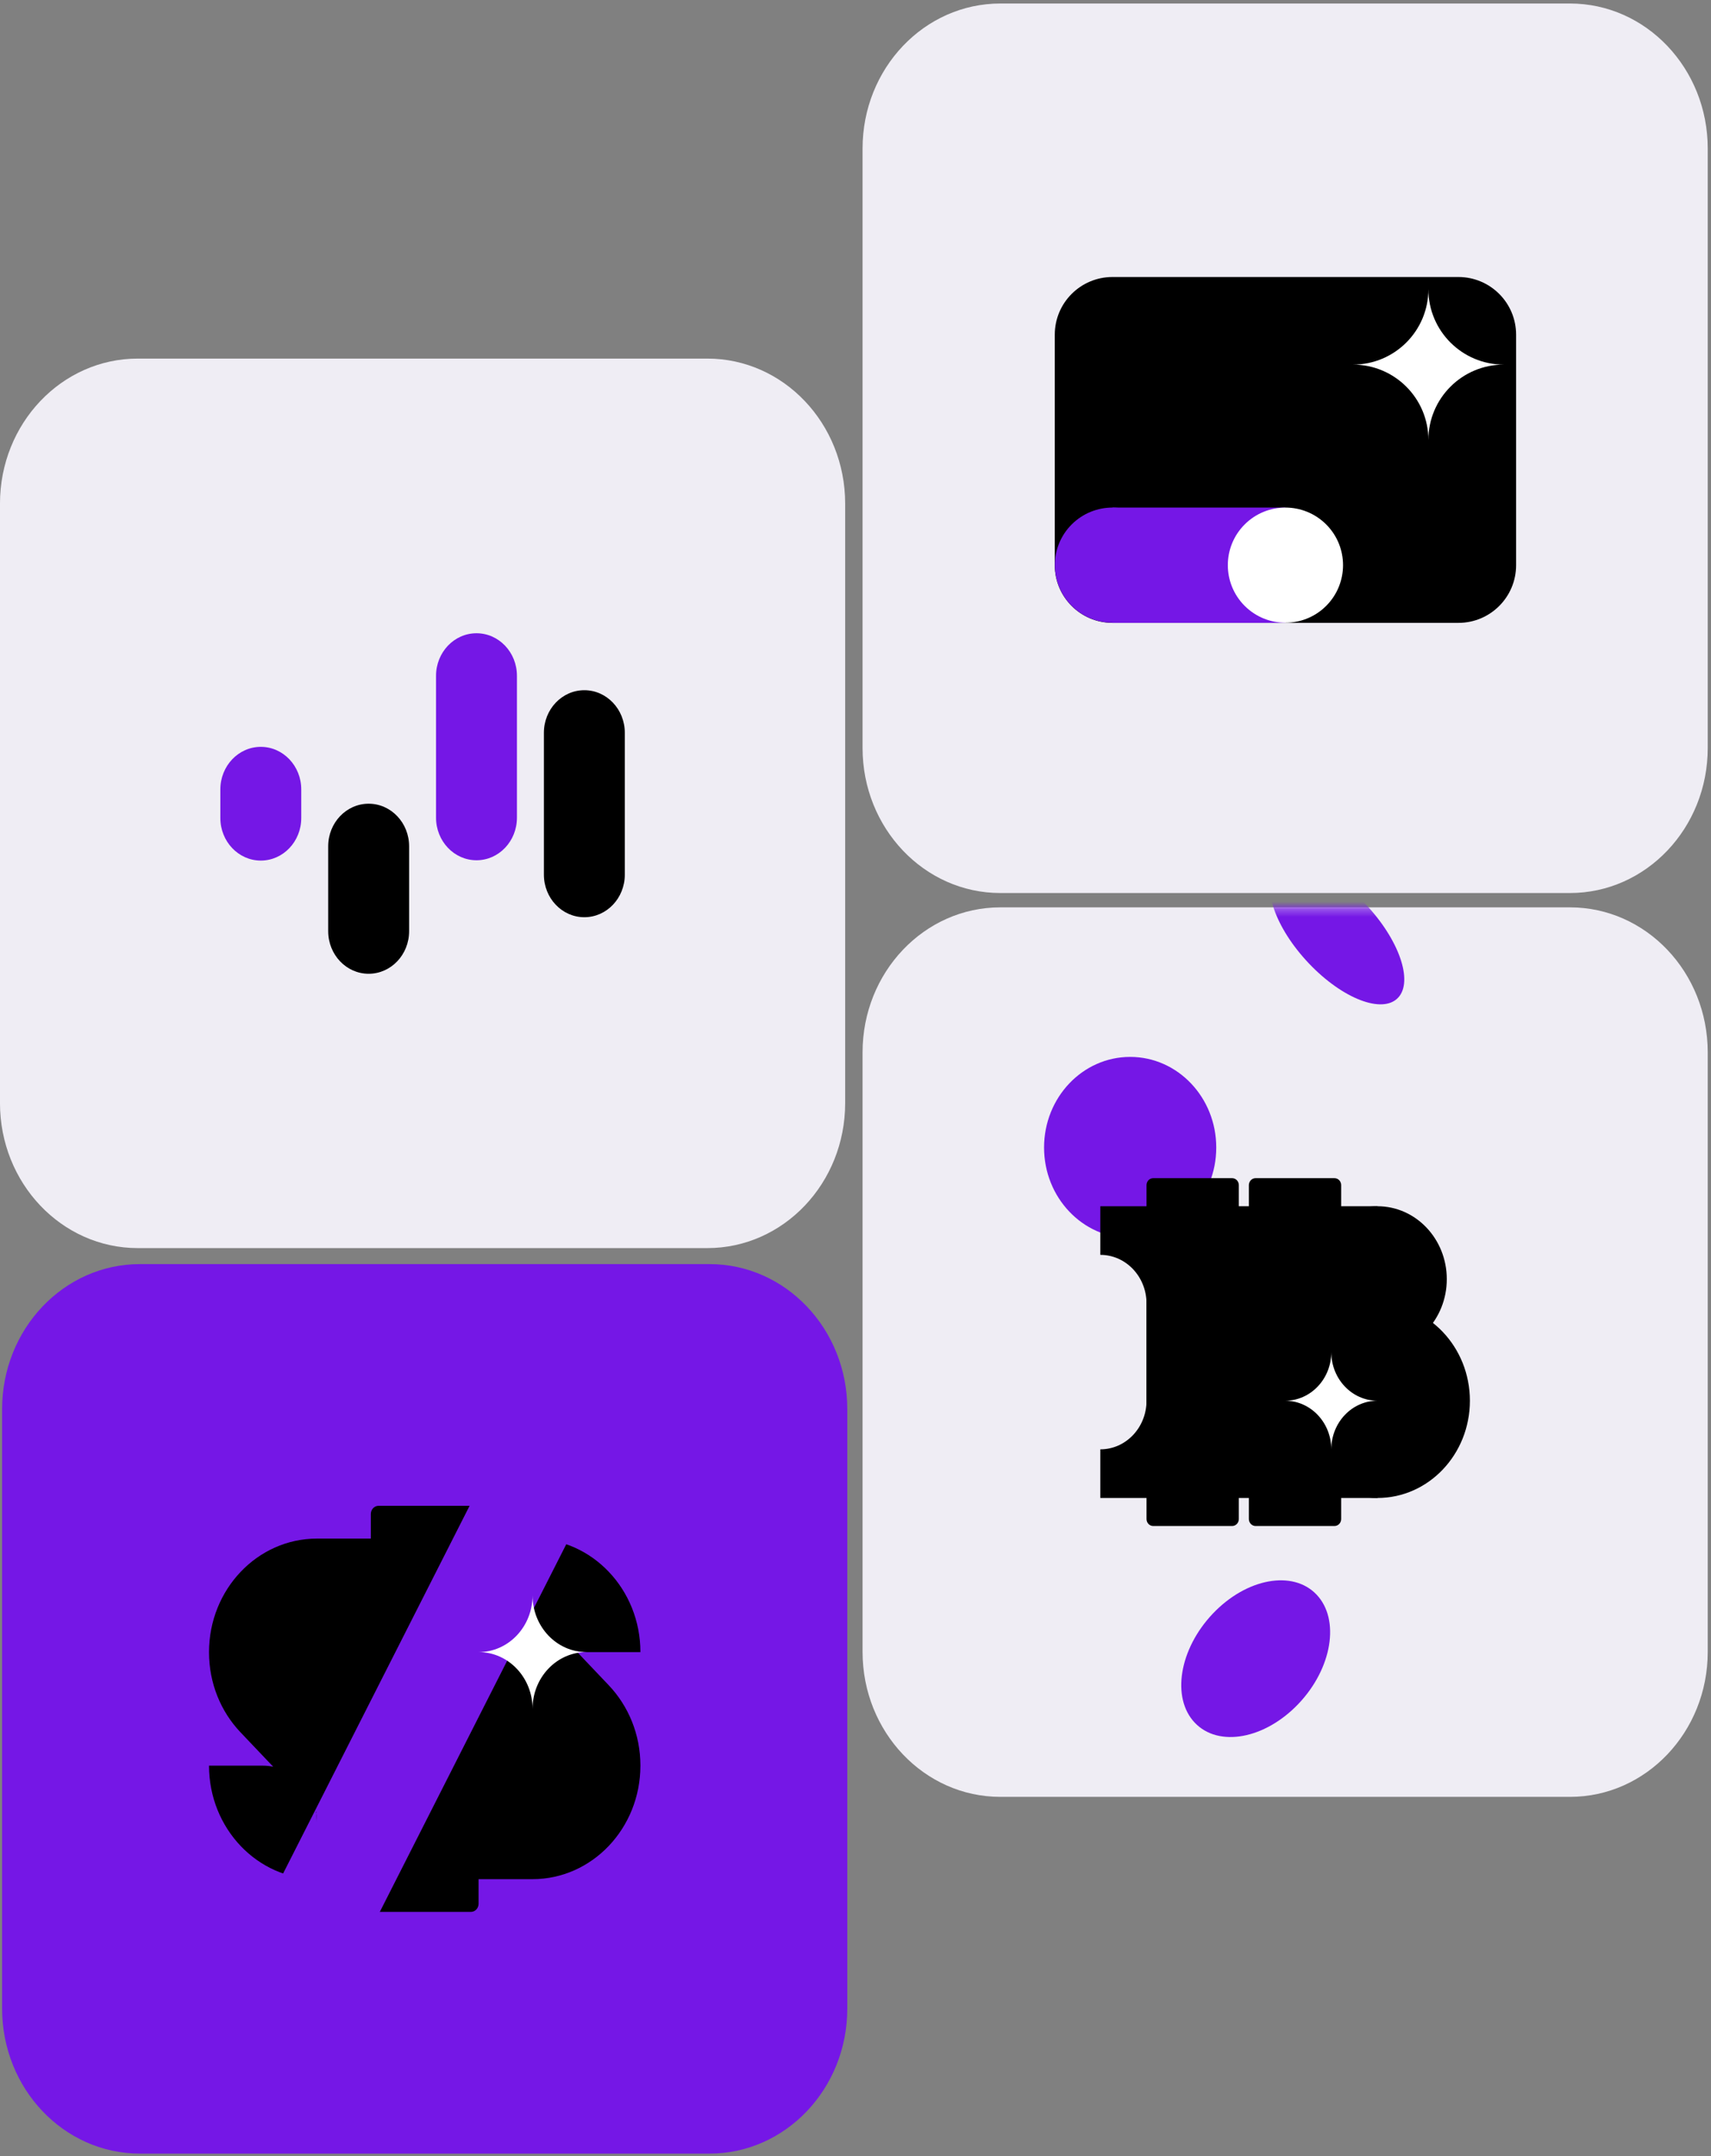
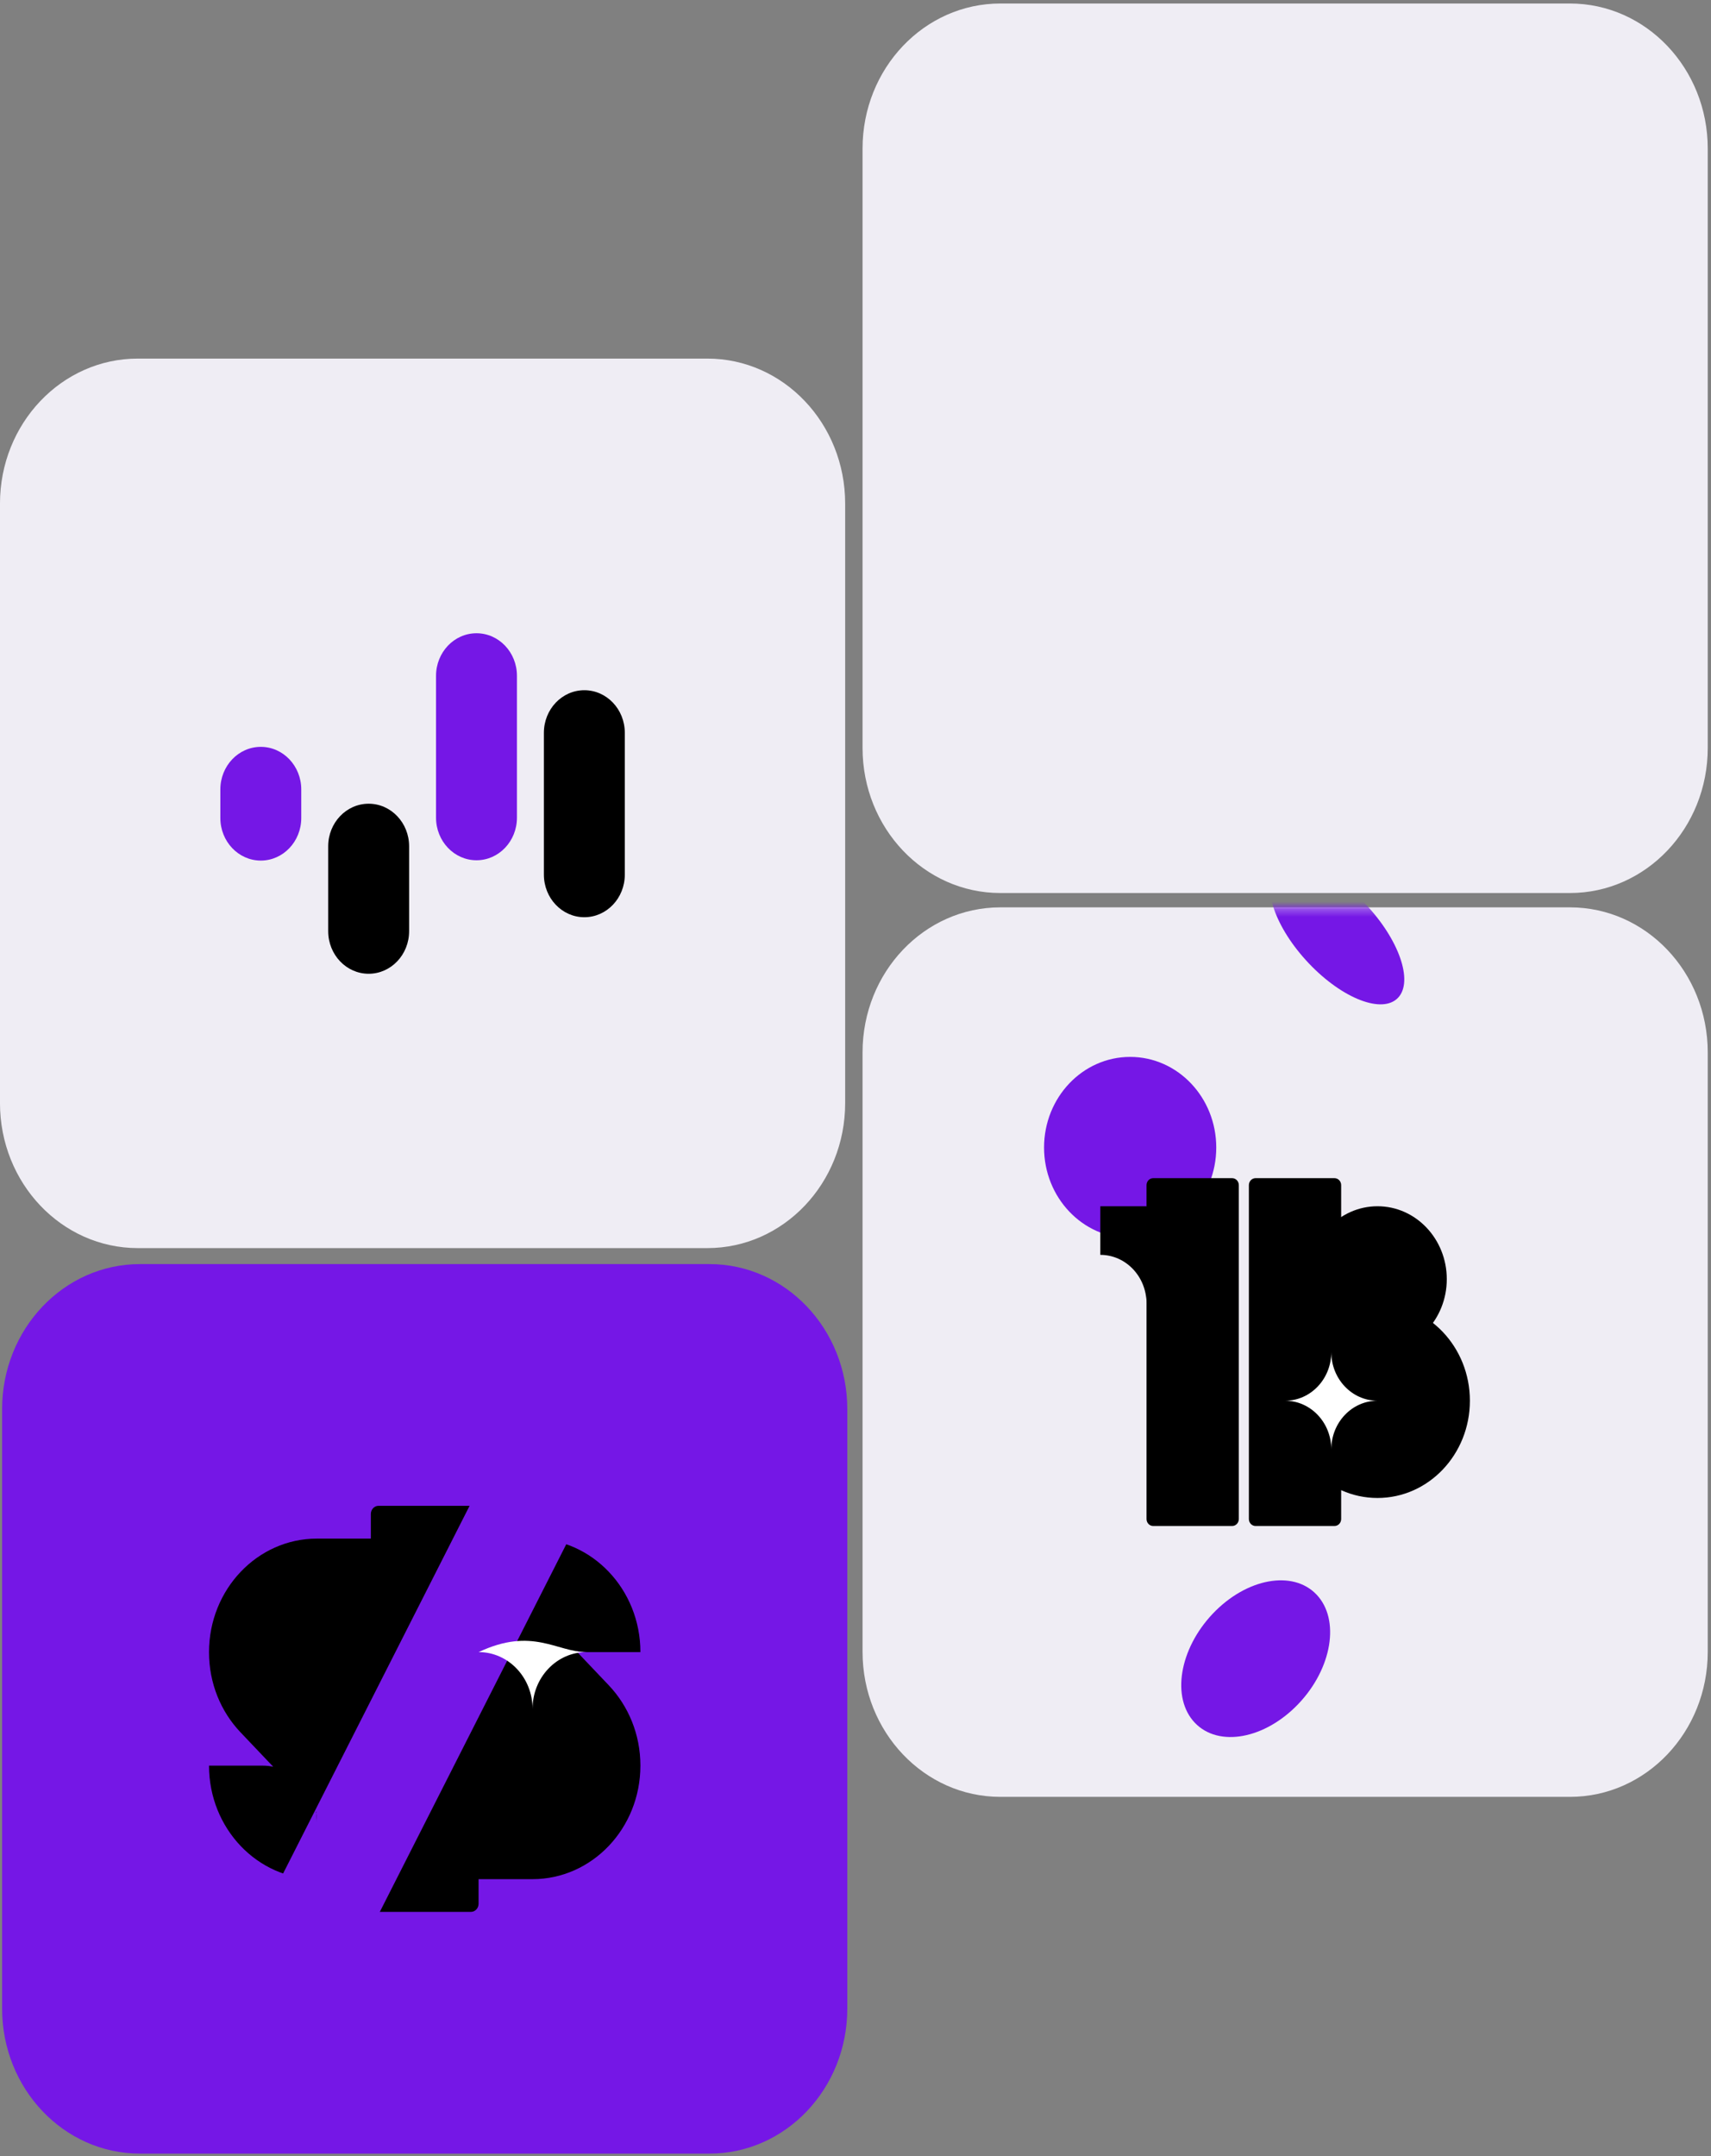
<svg xmlns="http://www.w3.org/2000/svg" width="223" height="281" viewBox="0 0 223 281" fill="none">
  <rect x="0" y="0" width="223" height="281" fill="#808080" stroke="none" />
  <path d="M92.196 46.733H17.955C8.038 46.733 -0.002 55.194 -0.002 65.631V143.76C-0.002 154.197 8.038 162.658 17.955 162.658H92.196C102.113 162.658 110.153 154.197 110.153 143.76V65.631C110.153 55.194 102.113 46.733 92.196 46.733Z" fill="#EFEDF4" />
  <path d="M92.473 164.743H18.233C8.315 164.743 0.275 173.203 0.275 183.641V261.77C0.275 272.207 8.315 280.668 18.233 280.668H92.473C102.391 280.668 110.43 272.207 110.43 261.77V183.641C110.43 173.203 102.391 164.743 92.473 164.743Z" fill="#7517E6" />
  <path d="M81.432 95.501C81.432 92.436 79.071 89.952 76.159 89.952C73.247 89.952 70.887 92.436 70.887 95.501V113.988C70.887 117.052 73.247 119.536 76.159 119.536C79.071 119.536 81.432 117.052 81.432 113.988V95.501Z" fill="black" />
  <path d="M67.375 88.077C67.375 85.013 65.015 82.528 62.103 82.528C59.191 82.528 56.83 85.013 56.83 88.077V106.564C56.83 109.628 59.191 112.113 62.103 112.113C65.015 112.113 67.375 109.628 67.375 106.564V88.077Z" fill="#7517E6" />
  <path d="M53.321 110.293C53.321 107.229 50.96 104.744 48.048 104.744C45.136 104.744 42.775 107.229 42.775 110.293V121.356C42.775 124.42 45.136 126.905 48.048 126.905C50.96 126.905 53.321 124.42 53.321 121.356V110.293Z" fill="black" />
  <path d="M39.264 102.883C39.264 99.819 36.903 97.334 33.991 97.334C31.079 97.334 28.719 99.819 28.719 102.883V106.606C28.719 109.67 31.079 112.154 33.991 112.154C36.903 112.154 39.264 109.67 39.264 106.606V102.883Z" fill="#7517E6" />
  <path d="M75.1 215.17C75.53 215.26 75.981 215.309 76.438 215.309H83.466C83.466 207.139 77.173 200.517 69.41 200.517H62.382V197.31C62.382 196.725 61.931 196.244 61.375 196.244H49.339C48.783 196.244 48.333 196.718 48.333 197.31V200.517H41.305C37.423 200.517 33.906 202.176 31.362 204.853C28.819 207.53 27.242 211.231 27.242 215.316C27.242 219.401 28.792 223.054 31.309 225.724L35.608 230.248C35.178 230.157 34.727 230.108 34.27 230.108H27.242C27.242 238.278 33.535 244.901 41.298 244.901H48.326V248.107C48.326 248.693 48.776 249.167 49.333 249.167H61.368C61.925 249.167 62.375 248.693 62.375 248.107V244.901H69.403C73.285 244.901 76.802 243.241 79.346 240.565C81.889 237.888 83.466 234.186 83.466 230.101C83.466 226.016 81.889 222.322 79.346 219.638L75.1 215.17ZM41.166 236.089L41.298 236.229V237.497C41.298 237.016 41.252 236.549 41.166 236.089Z" fill="black" />
  <path d="M73.961 200.949C72.576 200.468 71.106 200.203 69.569 200.203H62.541V196.997C62.541 196.411 62.091 195.93 61.534 195.93H61.362L36.801 244.357C38.185 244.838 39.656 245.103 41.192 245.103H48.22V248.309C48.22 248.895 48.671 249.369 49.227 249.369H49.399L73.961 200.942V200.949ZM41.298 237.497C41.298 237.016 41.252 236.549 41.166 236.089L41.298 236.229V237.497Z" fill="#7517E6" />
-   <path d="M76.437 215.309C72.555 215.309 69.409 218.62 69.409 222.705C69.409 218.62 66.263 215.309 62.381 215.309C66.263 215.309 69.409 211.998 69.409 207.913C69.409 211.998 72.555 215.309 76.437 215.309Z" fill="white" />
+   <path d="M76.437 215.309C72.555 215.309 69.409 218.62 69.409 222.705C69.409 218.62 66.263 215.309 62.381 215.309C69.409 211.998 72.555 215.309 76.437 215.309Z" fill="white" />
  <path d="M204.618 0.457H130.377C120.46 0.457 112.42 8.918 112.42 19.355V97.484C112.42 107.922 120.46 116.383 130.377 116.383H204.618C214.535 116.383 222.575 107.922 222.575 97.484V19.355C222.575 8.918 214.535 0.457 204.618 0.457Z" fill="#EFEDF4" />
  <mask id="mask0_393_15075" style="mask-type:luminance" maskUnits="userSpaceOnUse" x="112" y="0" width="111" height="117">
-     <path d="M204.616 0.457H130.375C120.458 0.457 112.418 8.918 112.418 19.355V97.484C112.418 107.922 120.458 116.382 130.375 116.382H204.616C214.533 116.382 222.573 107.922 222.573 97.484V19.355C222.573 8.918 214.533 0.457 204.616 0.457Z" fill="white" />
-   </mask>
+     </mask>
  <g mask="url(#mask0_393_15075)">
    <path d="M190.079 36.102H144.989C140.838 36.102 137.473 39.466 137.473 43.615V73.662C137.473 77.812 140.838 81.176 144.989 81.176H190.079C194.231 81.176 197.596 77.812 197.596 73.662V43.615C197.596 39.466 194.231 36.102 190.079 36.102Z" fill="black" />
-     <path d="M195.994 47.517C190.563 47.517 186.166 51.913 186.166 57.342C186.166 51.913 181.769 47.517 176.338 47.517C181.769 47.517 186.166 43.122 186.166 37.693C186.166 43.122 190.563 47.517 195.994 47.517Z" fill="white" />
    <path d="M150.299 68.346C151.77 69.816 152.497 71.739 152.497 73.653C152.497 75.568 151.762 77.499 150.299 78.962C148.836 80.424 146.904 81.159 144.989 81.159C143.073 81.159 141.142 80.424 139.679 78.962C138.216 77.499 137.48 75.568 137.48 73.653C137.48 71.731 138.216 69.808 139.679 68.346C141.142 66.883 143.073 66.148 144.989 66.148C146.904 66.148 148.836 66.883 150.299 68.346Z" fill="#7517E6" />
    <path d="M167.536 66.148H144.986V81.175H167.536V66.148Z" fill="#7517E6" />
-     <path d="M172.844 68.346C174.315 69.816 175.042 71.739 175.042 73.654C175.042 75.568 174.307 77.499 172.844 78.962C171.381 80.424 169.449 81.159 167.534 81.159C165.618 81.159 163.687 80.424 162.224 78.962C160.761 77.499 160.025 75.568 160.025 73.654C160.025 71.731 160.761 69.808 162.224 68.346C163.687 66.883 165.618 66.148 167.534 66.148C169.449 66.148 171.381 66.883 172.844 68.346Z" fill="white" />
  </g>
  <path d="M204.618 118.251H130.377C120.46 118.251 112.42 126.712 112.42 137.149V215.278C112.42 225.715 120.46 234.176 130.377 234.176H204.618C214.535 234.176 222.575 225.715 222.575 215.278V137.149C222.575 126.712 214.535 118.251 204.618 118.251Z" fill="#EFEDF4" />
  <mask id="mask1_393_15075" style="mask-type:luminance" maskUnits="userSpaceOnUse" x="112" y="118" width="111" height="117">
    <path d="M204.616 118.251H130.375C120.458 118.251 112.418 126.712 112.418 137.149V215.278C112.418 225.715 120.458 234.176 130.375 234.176H204.616C214.533 234.176 222.573 225.715 222.573 215.278V137.149C222.573 126.712 214.533 118.251 204.616 118.251Z" fill="white" />
  </mask>
  <g mask="url(#mask1_393_15075)">
    <path d="M147.297 161.359C153.494 161.359 158.518 156.072 158.518 149.55C158.518 143.028 153.494 137.741 147.297 137.741C141.1 137.741 136.076 143.028 136.076 149.55C136.076 156.072 141.1 161.359 147.297 161.359Z" fill="#7517E6" />
    <path d="M160.591 153.544H150.297C149.818 153.544 149.43 153.953 149.43 154.457V197.963C149.43 198.467 149.818 198.876 150.297 198.876H160.591C161.07 198.876 161.459 198.467 161.459 197.963V154.457C161.459 153.953 161.07 153.544 160.591 153.544Z" fill="black" />
    <path d="M173.931 153.544H163.637C163.158 153.544 162.77 153.953 162.77 154.457V197.963C162.77 198.467 163.158 198.876 163.637 198.876H173.931C174.41 198.876 174.798 198.467 174.798 197.963V154.457C174.798 153.953 174.41 153.544 173.931 153.544Z" fill="black" />
    <path d="M179.536 176.206C184.522 176.206 188.564 171.953 188.564 166.705C188.564 161.458 184.522 157.204 179.536 157.204C174.55 157.204 170.508 161.458 170.508 166.705C170.508 171.953 174.55 176.206 179.536 176.206Z" fill="black" />
    <path d="M179.532 195.223C186.183 195.223 191.575 189.549 191.575 182.55C191.575 175.551 186.183 169.877 179.532 169.877C172.882 169.877 167.49 175.551 167.49 182.55C167.49 189.549 172.882 195.223 179.532 195.223Z" fill="black" />
-     <path d="M179.535 157.204H149.43V195.223H179.535V157.204Z" fill="black" />
    <path d="M179.532 182.55C176.207 182.55 173.511 185.387 173.511 188.887C173.511 185.387 170.815 182.55 167.49 182.55C170.815 182.55 173.511 179.713 173.511 176.214C173.511 179.713 176.207 182.55 179.532 182.55Z" fill="white" />
    <path d="M155.45 163.54C152.125 163.54 149.429 166.378 149.429 169.877C149.429 166.378 146.733 163.54 143.408 163.54V157.204H149.429L155.45 163.54Z" fill="black" />
-     <path d="M155.45 188.886C152.125 188.886 149.429 186.049 149.429 182.55C149.429 186.049 146.733 188.886 143.408 188.886V195.223H149.429L155.45 188.886Z" fill="black" />
    <path d="M182.21 130.035C184.243 127.895 182.339 122.422 177.957 117.81C173.575 113.199 168.375 111.195 166.342 113.335C164.308 115.474 166.212 120.947 170.594 125.559C174.977 130.17 180.177 132.174 182.21 130.035Z" fill="#7517E6" />
    <path d="M169.241 222.043C173.623 217.431 174.676 211.062 171.592 207.817C168.509 204.572 162.457 205.68 158.075 210.292C153.693 214.903 152.64 221.272 155.724 224.517C158.807 227.762 164.859 226.654 169.241 222.043Z" fill="#7517E6" />
  </g>
</svg>